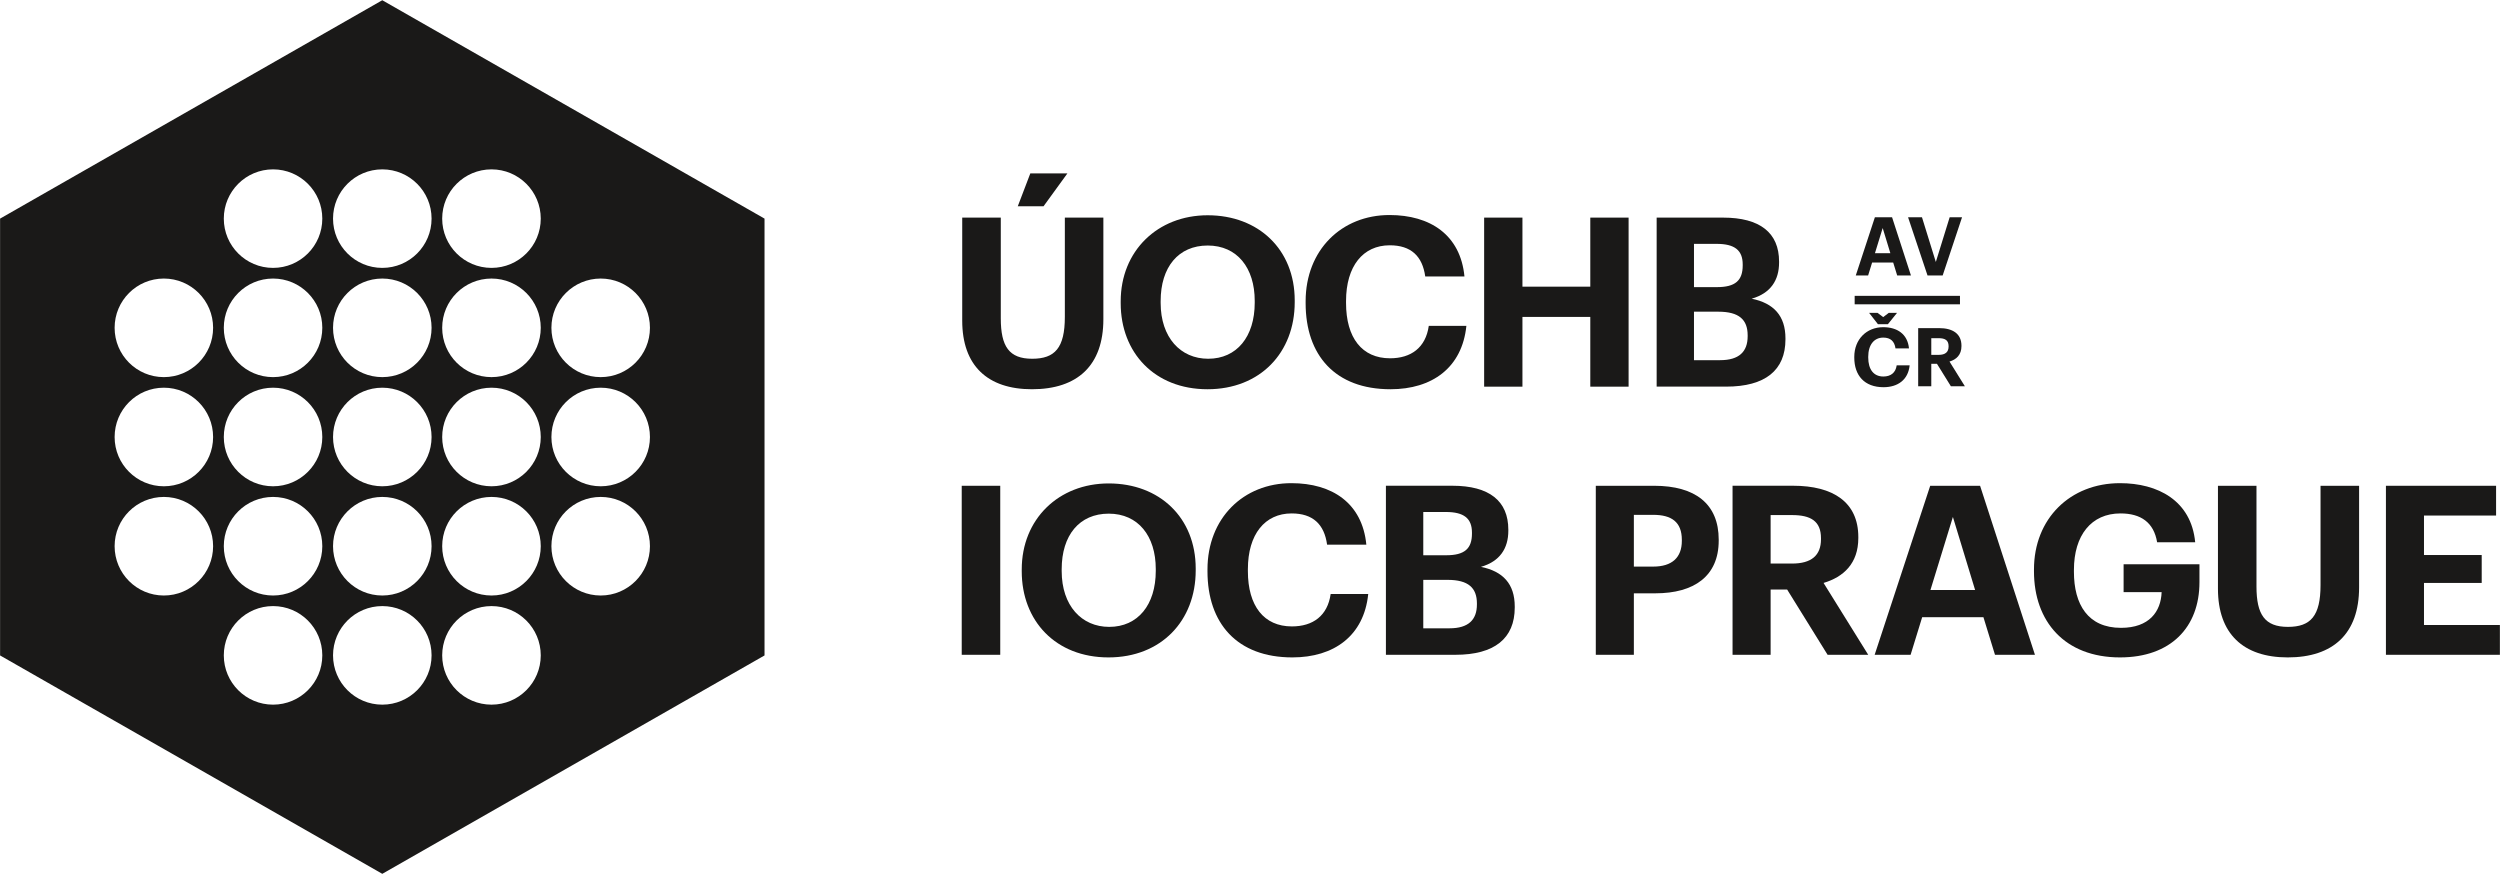
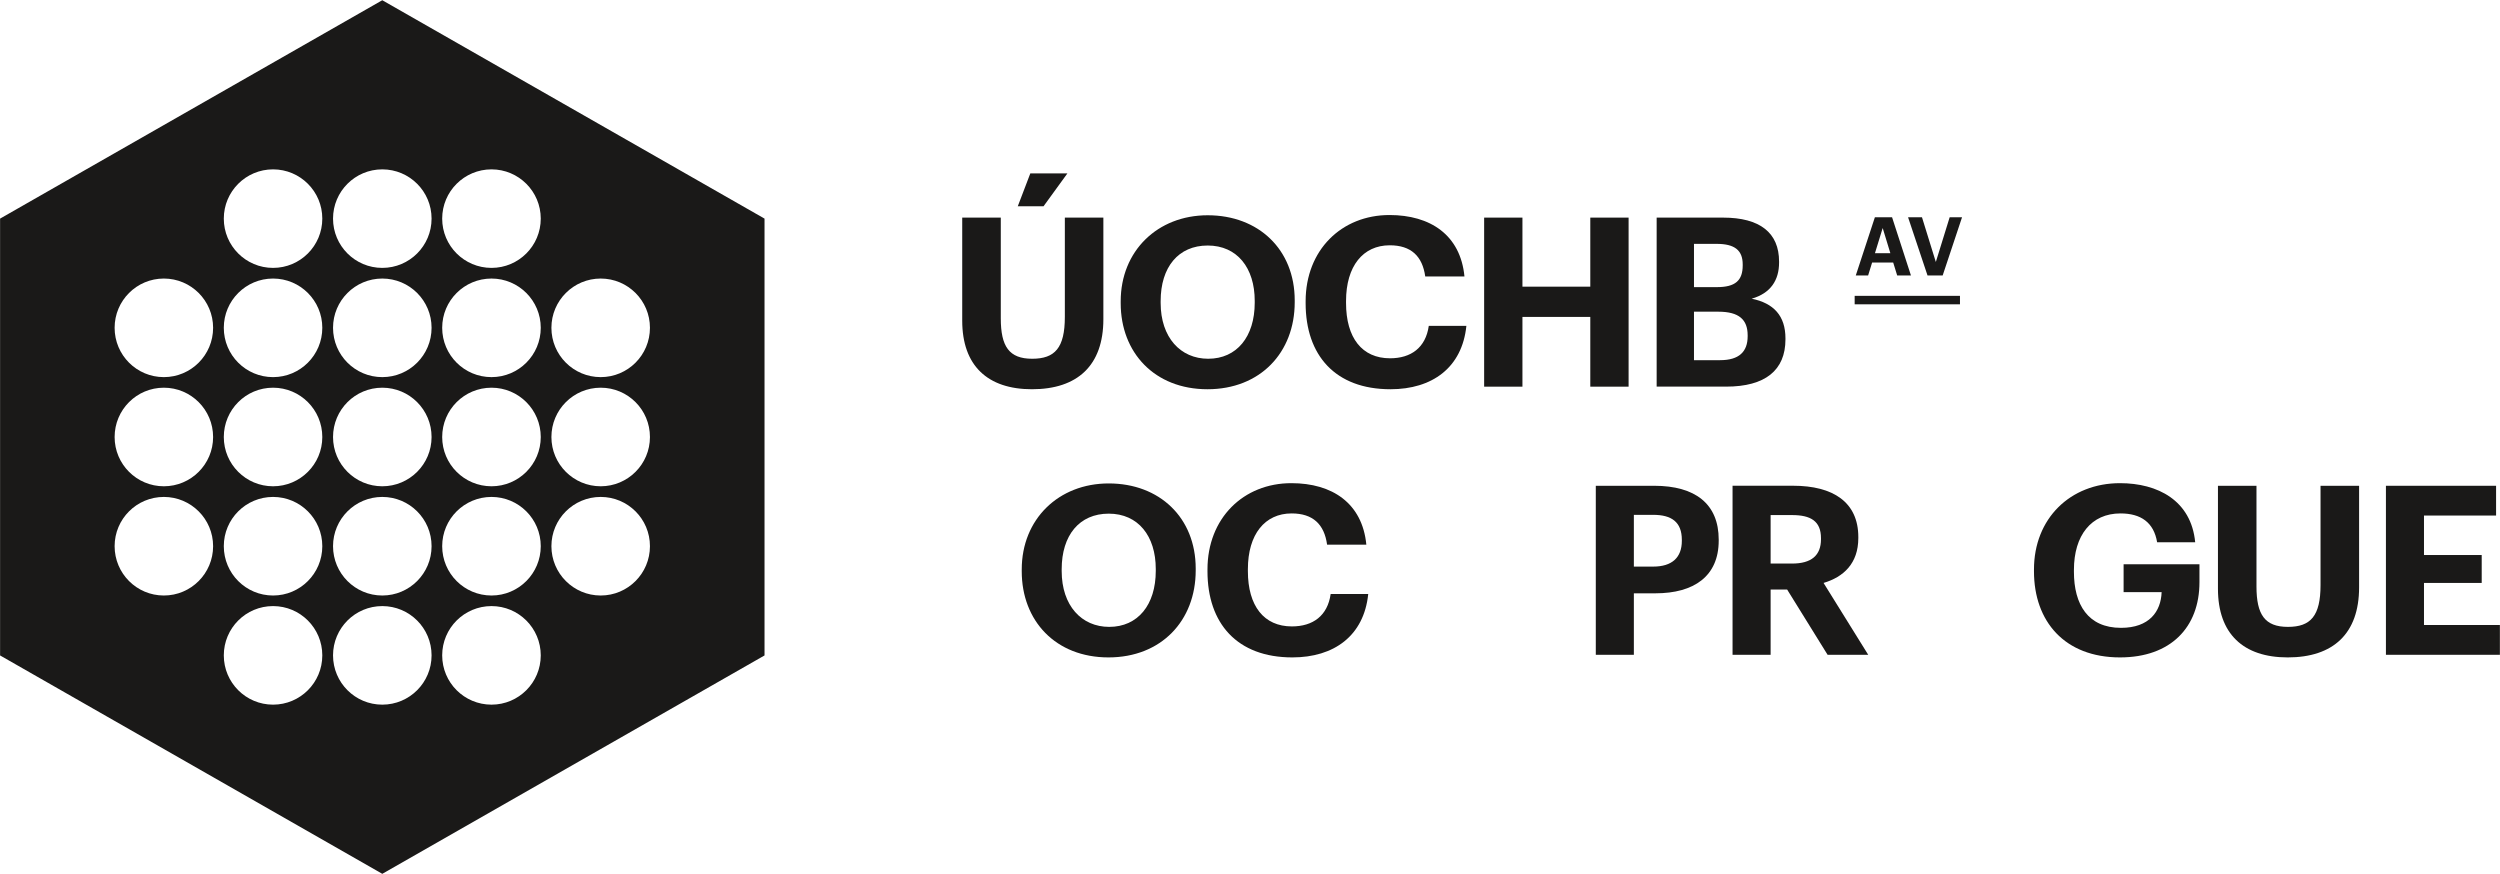
<svg xmlns="http://www.w3.org/2000/svg" version="1.1" viewBox="72.75 88.18 254 88.8">
  <g id="surface1">
    <path style=" stroke:none;fill-rule:evenodd;fill:rgb(10.199%,9.799%,9.399%);fill-opacity:1;" d="M 133.781 126.496 C 131.016 126.496 128.773 124.254 128.773 121.484 C 128.773 118.723 131.016 116.48 133.781 116.48 C 136.547 116.48 138.785 118.723 138.785 121.484 C 138.785 124.254 136.547 126.496 133.781 126.496 M 133.781 137.586 C 131.016 137.586 128.773 135.344 128.773 132.582 C 128.773 129.812 131.016 127.57 133.781 127.57 C 136.547 127.57 138.785 129.812 138.785 132.582 C 138.785 135.344 136.547 137.586 133.781 137.586 M 133.781 148.684 C 131.016 148.684 128.773 146.438 128.773 143.672 C 128.773 140.91 131.016 138.668 133.781 138.668 C 136.547 138.668 138.785 140.91 138.785 143.672 C 138.785 146.438 136.547 148.684 133.781 148.684 M 122.688 115.398 C 119.918 115.398 117.676 113.156 117.676 110.391 C 117.676 107.629 119.918 105.387 122.688 105.387 C 125.449 105.387 127.691 107.629 127.691 110.391 C 127.691 113.156 125.449 115.398 122.688 115.398 M 122.688 126.496 C 119.918 126.496 117.676 124.254 117.676 121.484 C 117.676 118.723 119.918 116.48 122.688 116.48 C 125.449 116.48 127.691 118.723 127.691 121.484 C 127.691 124.254 125.449 126.496 122.688 126.496 M 122.688 137.586 C 119.918 137.586 117.676 135.344 117.676 132.582 C 117.676 129.812 119.918 127.57 122.688 127.57 C 125.449 127.57 127.691 129.812 127.691 132.582 C 127.691 135.344 125.449 137.586 122.688 137.586 M 122.688 148.684 C 119.918 148.684 117.676 146.438 117.676 143.672 C 117.676 140.91 119.918 138.668 122.688 138.668 C 125.449 138.668 127.691 140.91 127.691 143.672 C 127.691 146.438 125.449 148.684 122.688 148.684 M 122.688 159.773 C 119.918 159.773 117.676 157.531 117.676 154.766 C 117.676 152 119.918 149.758 122.688 149.758 C 125.449 149.758 127.691 152 127.691 154.766 C 127.691 157.531 125.449 159.773 122.688 159.773 M 111.59 115.398 C 108.828 115.398 106.586 113.156 106.586 110.391 C 106.586 107.629 108.828 105.387 111.59 105.387 C 114.359 105.387 116.598 107.629 116.598 110.391 C 116.598 113.156 114.359 115.398 111.59 115.398 M 111.59 126.496 C 108.828 126.496 106.586 124.254 106.586 121.484 C 106.586 118.723 108.828 116.48 111.59 116.48 C 114.359 116.48 116.598 118.723 116.598 121.484 C 116.598 124.254 114.359 126.496 111.59 126.496 M 111.59 137.586 C 108.828 137.586 106.586 135.344 106.586 132.582 C 106.586 129.812 108.828 127.57 111.59 127.57 C 114.359 127.57 116.598 129.812 116.598 132.582 C 116.598 135.344 114.359 137.586 111.59 137.586 M 111.59 148.684 C 108.828 148.684 106.586 146.438 106.586 143.672 C 106.586 140.91 108.828 138.668 111.59 138.668 C 114.359 138.668 116.598 140.91 116.598 143.672 C 116.598 146.438 114.359 148.684 111.59 148.684 M 111.59 159.773 C 108.828 159.773 106.586 157.531 106.586 154.766 C 106.586 152 108.828 149.758 111.59 149.758 C 114.359 149.758 116.598 152 116.598 154.766 C 116.598 157.531 114.359 159.773 111.59 159.773 M 100.492 115.398 C 97.727 115.398 95.488 113.156 95.488 110.391 C 95.488 107.629 97.727 105.387 100.492 105.387 C 103.258 105.387 105.496 107.629 105.496 110.391 C 105.496 113.156 103.258 115.398 100.492 115.398 M 100.492 126.496 C 97.727 126.496 95.488 124.254 95.488 121.484 C 95.488 118.723 97.727 116.48 100.492 116.48 C 103.258 116.48 105.496 118.723 105.496 121.484 C 105.496 124.254 103.258 126.496 100.492 126.496 M 100.492 137.586 C 97.727 137.586 95.488 135.344 95.488 132.582 C 95.488 129.812 97.727 127.57 100.492 127.57 C 103.258 127.57 105.496 129.812 105.496 132.582 C 105.496 135.344 103.258 137.586 100.492 137.586 M 100.492 148.684 C 97.727 148.684 95.488 146.438 95.488 143.672 C 95.488 140.91 97.727 138.668 100.492 138.668 C 103.258 138.668 105.496 140.91 105.496 143.672 C 105.496 146.438 103.258 148.684 100.492 148.684 M 100.492 159.773 C 97.727 159.773 95.488 157.531 95.488 154.766 C 95.488 152 97.727 149.758 100.492 149.758 C 103.258 149.758 105.496 152 105.496 154.766 C 105.496 157.531 103.258 159.773 100.492 159.773 M 89.398 126.496 C 86.633 126.496 84.395 124.254 84.395 121.484 C 84.395 118.723 86.633 116.48 89.398 116.48 C 92.16 116.48 94.402 118.723 94.402 121.484 C 94.402 124.254 92.16 126.496 89.398 126.496 M 89.398 137.586 C 86.633 137.586 84.395 135.344 84.395 132.582 C 84.395 129.812 86.633 127.57 89.398 127.57 C 92.16 127.57 94.402 129.812 94.402 132.582 C 94.402 135.344 92.16 137.586 89.398 137.586 M 89.398 148.684 C 86.633 148.684 84.395 146.438 84.395 143.672 C 84.395 140.91 86.633 138.668 89.398 138.668 C 92.16 138.668 94.402 140.91 94.402 143.672 C 94.402 146.438 92.16 148.684 89.398 148.684 M 111.59 88.203 L 72.758 110.391 L 72.758 154.773 L 111.59 176.961 L 150.426 154.773 L 150.426 110.391 " />
-     <path style=" stroke:none;fill-rule:nonzero;fill:rgb(10.199%,9.799%,9.399%);fill-opacity:1;" d="M 170.461 154.707 L 174.375 154.707 L 174.375 137.535 L 170.461 137.535 Z M 170.461 154.707 " />
    <path style=" stroke:none;fill-rule:nonzero;fill:rgb(10.199%,9.799%,9.399%);fill-opacity:1;" d="M 190.176 146.18 L 190.176 145.988 C 190.176 142.648 188.398 140.367 185.398 140.367 C 182.418 140.367 180.617 142.555 180.617 146.012 L 180.617 146.203 C 180.617 149.711 182.637 151.871 185.445 151.871 C 188.352 151.871 190.176 149.641 190.176 146.18 M 176.559 146.227 L 176.559 146.035 C 176.559 140.922 180.305 137.297 185.398 137.297 C 190.562 137.297 194.234 140.777 194.234 145.941 L 194.234 146.133 C 194.234 151.246 190.73 154.973 185.371 154.973 C 179.992 154.973 176.559 151.246 176.559 146.227 " />
    <path style=" stroke:none;fill-rule:nonzero;fill:rgb(10.199%,9.799%,9.399%);fill-opacity:1;" d="M 195.43 146.227 L 195.43 146.035 C 195.43 140.824 199.082 137.27 203.957 137.27 C 208.09 137.27 211.16 139.289 211.57 143.516 L 207.582 143.516 C 207.297 141.449 206.145 140.344 203.98 140.344 C 201.266 140.344 199.535 142.457 199.535 146.012 L 199.535 146.203 C 199.535 149.758 201.172 151.824 204.004 151.824 C 206.145 151.824 207.633 150.742 207.945 148.531 L 211.762 148.531 C 211.328 152.785 208.277 154.973 204.055 154.973 C 198.434 154.973 195.43 151.512 195.43 146.227 " />
-     <path style=" stroke:none;fill-rule:nonzero;fill:rgb(10.199%,9.799%,9.399%);fill-opacity:1;" d="M 220.02 152.016 C 221.941 152.016 222.805 151.152 222.805 149.59 L 222.805 149.496 C 222.805 147.91 221.941 147.094 219.828 147.094 L 217.355 147.094 L 217.355 152.016 Z M 219.684 144.594 C 221.555 144.594 222.301 143.922 222.301 142.387 L 222.301 142.289 C 222.301 140.848 221.484 140.199 219.66 140.199 L 217.355 140.199 L 217.355 144.594 Z M 213.559 137.531 L 220.309 137.531 C 224.055 137.531 225.996 139.07 225.996 142 L 225.996 142.098 C 225.996 143.898 225.137 145.219 223.215 145.773 C 225.449 146.227 226.648 147.5 226.648 149.805 L 226.648 149.902 C 226.648 153.051 224.582 154.707 220.621 154.707 L 213.559 154.707 " />
    <path style=" stroke:none;fill-rule:nonzero;fill:rgb(10.199%,9.799%,9.399%);fill-opacity:1;" d="M 240.719 145.746 C 242.617 145.746 243.625 144.836 243.625 143.129 L 243.625 143.031 C 243.625 141.207 242.57 140.488 240.719 140.488 L 238.75 140.488 L 238.75 145.746 Z M 234.883 137.535 L 240.816 137.535 C 244.996 137.535 247.371 139.383 247.371 143.012 L 247.371 143.105 C 247.371 146.73 244.852 148.461 240.938 148.461 L 238.75 148.461 L 238.75 154.707 L 234.883 154.707 " />
    <path style=" stroke:none;fill-rule:nonzero;fill:rgb(10.199%,9.799%,9.399%);fill-opacity:1;" d="M 254.828 145.438 C 256.773 145.438 257.762 144.621 257.762 142.965 L 257.762 142.863 C 257.762 141.113 256.703 140.512 254.828 140.512 L 252.645 140.512 L 252.645 145.438 Z M 248.777 137.531 L 254.926 137.531 C 258.984 137.531 261.555 139.191 261.555 142.746 L 261.555 142.844 C 261.555 145.438 260.043 146.805 258.023 147.406 L 262.562 154.707 L 258.434 154.707 L 254.324 148.078 L 252.645 148.078 L 252.645 154.707 L 248.777 154.707 " />
-     <path style=" stroke:none;fill-rule:nonzero;fill:rgb(10.199%,9.799%,9.399%);fill-opacity:1;" d="M 268.883 148.125 L 273.422 148.125 L 271.164 140.703 Z M 268.859 137.535 L 273.926 137.535 L 279.5 154.707 L 275.441 154.707 L 274.266 150.887 L 268.043 150.887 L 266.867 154.707 L 263.215 154.707 " />
    <path style=" stroke:none;fill-rule:nonzero;fill:rgb(10.199%,9.799%,9.399%);fill-opacity:1;" d="M 279.402 146.227 L 279.402 146.035 C 279.402 140.871 283.078 137.27 288.145 137.27 C 291.965 137.27 295.375 139.023 295.781 143.273 L 291.914 143.273 C 291.578 141.258 290.258 140.344 288.191 140.344 C 285.215 140.344 283.461 142.578 283.461 146.082 L 283.461 146.277 C 283.461 149.59 284.879 151.969 288.242 151.969 C 291.121 151.969 292.301 150.312 292.371 148.344 L 288.508 148.344 L 288.508 145.508 L 296.215 145.508 L 296.215 147.332 C 296.215 151.922 293.285 154.973 288.145 154.973 C 282.523 154.973 279.402 151.32 279.402 146.227 " />
    <path style=" stroke:none;fill-rule:nonzero;fill:rgb(10.199%,9.799%,9.399%);fill-opacity:1;" d="M 298.094 148.004 L 298.094 137.535 L 302.008 137.535 L 302.008 147.766 C 302.008 150.621 302.848 151.871 305.203 151.871 C 307.508 151.871 308.516 150.77 308.516 147.621 L 308.516 137.535 L 312.434 137.535 L 312.434 147.859 C 312.434 152.547 309.812 154.973 305.18 154.973 C 300.664 154.973 298.094 152.566 298.094 148.004 " />
    <path style=" stroke:none;fill-rule:nonzero;fill:rgb(10.199%,9.799%,9.399%);fill-opacity:1;" d="M 315.16 137.535 L 326.352 137.535 L 326.352 140.559 L 319.027 140.559 L 319.027 144.57 L 324.891 144.57 L 324.891 147.406 L 319.027 147.406 L 319.027 151.68 L 326.738 151.68 L 326.738 154.707 L 315.16 154.707 " />
    <path style=" stroke:none;fill-rule:nonzero;fill:rgb(10.199%,9.799%,9.399%);fill-opacity:1;" d="M 177.43 105.797 L 181.199 105.797 L 178.773 109.137 L 176.156 109.137 Z M 170.512 120.762 L 170.512 110.289 L 174.43 110.289 L 174.43 120.52 C 174.43 123.379 175.27 124.629 177.621 124.629 C 179.93 124.629 180.938 123.523 180.938 120.379 L 180.938 110.289 L 184.852 110.289 L 184.852 120.617 C 184.852 125.301 182.234 127.727 177.598 127.727 C 173.082 127.727 170.512 125.324 170.512 120.762 " />
    <path style=" stroke:none;fill-rule:nonzero;fill:rgb(10.199%,9.799%,9.399%);fill-opacity:1;" d="M 200.23 118.938 L 200.23 118.742 C 200.23 115.406 198.453 113.125 195.453 113.125 C 192.477 113.125 190.672 115.309 190.672 118.77 L 190.672 118.961 C 190.672 122.469 192.691 124.629 195.5 124.629 C 198.406 124.629 200.23 122.395 200.23 118.938 M 186.613 118.984 L 186.613 118.793 C 186.613 113.676 190.359 110.051 195.453 110.051 C 200.617 110.051 204.293 113.531 204.293 118.695 L 204.293 118.887 C 204.293 124.004 200.785 127.727 195.43 127.727 C 190.051 127.727 186.613 124.004 186.613 118.984 " />
    <path style=" stroke:none;fill-rule:nonzero;fill:rgb(10.199%,9.799%,9.399%);fill-opacity:1;" d="M 205.402 118.984 L 205.402 118.793 C 205.402 113.582 209.051 110.027 213.926 110.027 C 218.059 110.027 221.133 112.043 221.539 116.27 L 217.555 116.27 C 217.266 114.203 216.113 113.102 213.949 113.102 C 211.234 113.102 209.508 115.215 209.508 118.77 L 209.508 118.961 C 209.508 122.516 211.141 124.582 213.977 124.582 C 216.113 124.582 217.602 123.5 217.914 121.289 L 221.734 121.289 C 221.301 125.543 218.25 127.727 214.023 127.727 C 208.402 127.727 205.402 124.27 205.402 118.984 " />
    <path style=" stroke:none;fill-rule:nonzero;fill:rgb(10.199%,9.799%,9.399%);fill-opacity:1;" d="M 223.539 110.289 L 227.43 110.289 L 227.43 117.305 L 234.324 117.305 L 234.324 110.289 L 238.215 110.289 L 238.215 127.465 L 234.324 127.465 L 234.324 120.379 L 227.43 120.379 L 227.43 127.465 L 223.539 127.465 " />
    <path style=" stroke:none;fill-rule:nonzero;fill:rgb(10.199%,9.799%,9.399%);fill-opacity:1;" d="M 247.523 124.773 C 249.445 124.773 250.312 123.906 250.312 122.348 L 250.312 122.25 C 250.312 120.664 249.445 119.848 247.336 119.848 L 244.859 119.848 L 244.859 124.773 Z M 247.188 117.352 C 249.062 117.352 249.809 116.68 249.809 115.141 L 249.809 115.047 C 249.809 113.605 248.992 112.957 247.164 112.957 L 244.859 112.957 L 244.859 117.352 Z M 241.066 110.289 L 247.812 110.289 C 251.562 110.289 253.504 111.828 253.504 114.758 L 253.504 114.852 C 253.504 116.656 252.641 117.977 250.719 118.527 C 252.953 118.984 254.152 120.258 254.152 122.562 L 254.152 122.66 C 254.152 125.805 252.09 127.461 248.129 127.461 L 241.066 127.461 " />
    <path style=" stroke:none;fill-rule:nonzero;fill:rgb(10.199%,9.799%,9.399%);fill-opacity:1;" d="M 263.246 113.902 L 264.809 113.902 L 264.031 111.348 Z M 263.238 110.254 L 264.984 110.254 L 266.902 116.168 L 265.504 116.168 L 265.098 114.852 L 262.957 114.852 L 262.551 116.168 L 261.297 116.168 " />
    <path style=" stroke:none;fill-rule:nonzero;fill:rgb(10.199%,9.799%,9.399%);fill-opacity:1;" d="M 266.609 110.254 L 268.023 110.254 L 269.43 114.797 L 270.836 110.254 L 272.094 110.254 L 270.125 116.168 L 268.586 116.168 " />
-     <path style=" stroke:none;fill-rule:nonzero;fill:rgb(10.199%,9.799%,9.399%);fill-opacity:1;" d="M 262.652 119.969 L 263.512 119.969 L 264.082 120.398 L 264.645 119.969 L 265.488 119.969 L 264.562 121.117 L 263.547 121.117 Z M 261.145 124.508 L 261.145 124.441 C 261.145 122.648 262.402 121.422 264.082 121.422 C 265.504 121.422 266.562 122.117 266.703 123.574 L 265.332 123.574 C 265.23 122.863 264.836 122.48 264.09 122.48 C 263.156 122.48 262.562 123.211 262.562 124.434 L 262.562 124.5 C 262.562 125.723 263.121 126.434 264.098 126.434 C 264.836 126.434 265.348 126.062 265.453 125.301 L 266.77 125.301 C 266.621 126.766 265.57 127.52 264.113 127.52 C 262.18 127.52 261.145 126.328 261.145 124.508 " />
-     <path style=" stroke:none;fill-rule:nonzero;fill:rgb(10.199%,9.799%,9.399%);fill-opacity:1;" d="M 269.719 124.234 C 270.391 124.234 270.727 123.953 270.727 123.383 L 270.727 123.352 C 270.727 122.746 270.363 122.539 269.719 122.539 L 268.969 122.539 L 268.969 124.234 Z M 267.637 121.516 L 269.754 121.516 C 271.148 121.516 272.035 122.086 272.035 123.309 L 272.035 123.34 C 272.035 124.234 271.516 124.707 270.82 124.914 L 272.383 127.426 L 270.961 127.426 L 269.547 125.145 L 268.969 125.145 L 268.969 127.426 L 267.637 127.426 " />
    <path style=" stroke:none;fill-rule:evenodd;fill:rgb(10.199%,9.799%,9.399%);fill-opacity:1;" d="M 261.184 119.098 L 271.883 119.098 L 271.883 118.238 L 261.184 118.238 Z M 261.184 119.098 " />
  </g>
</svg>